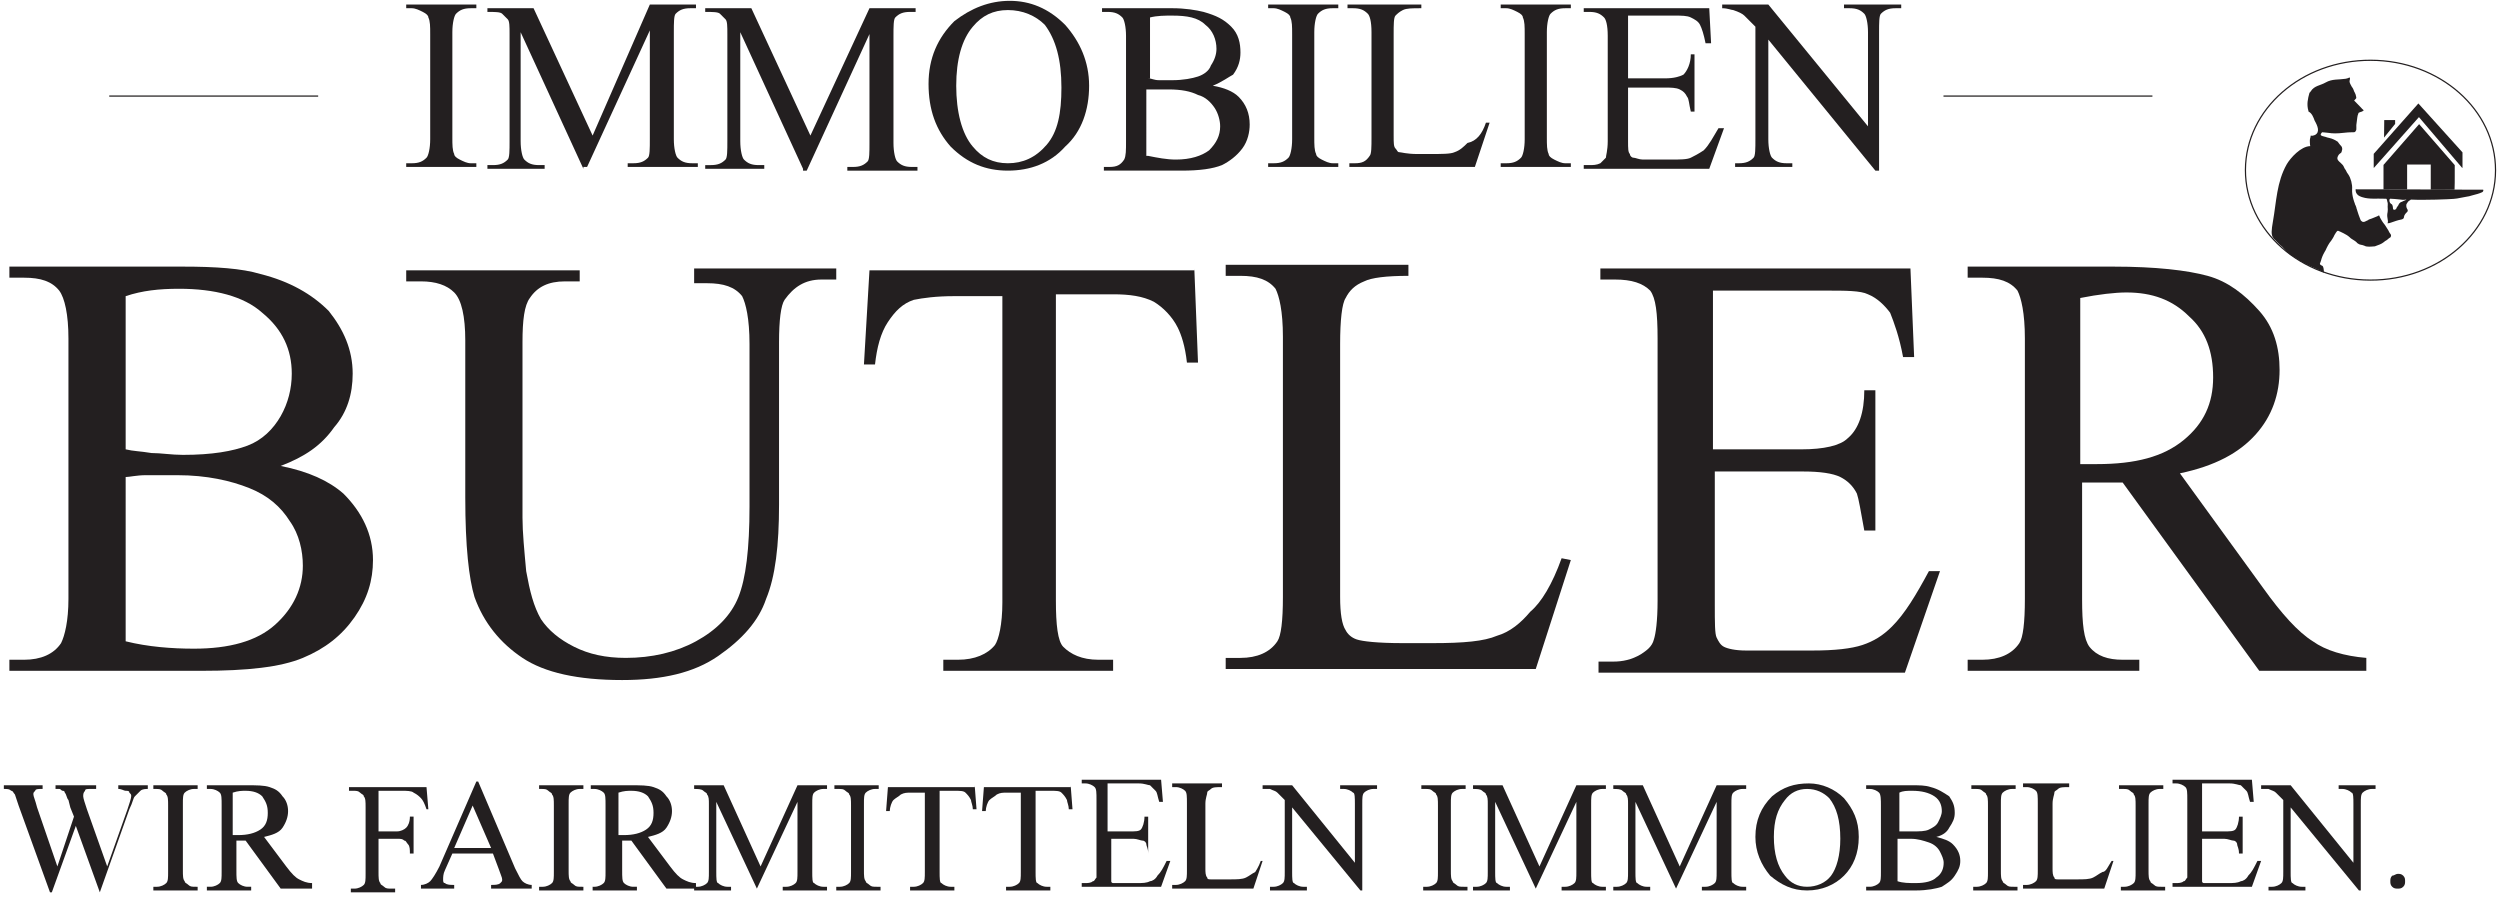
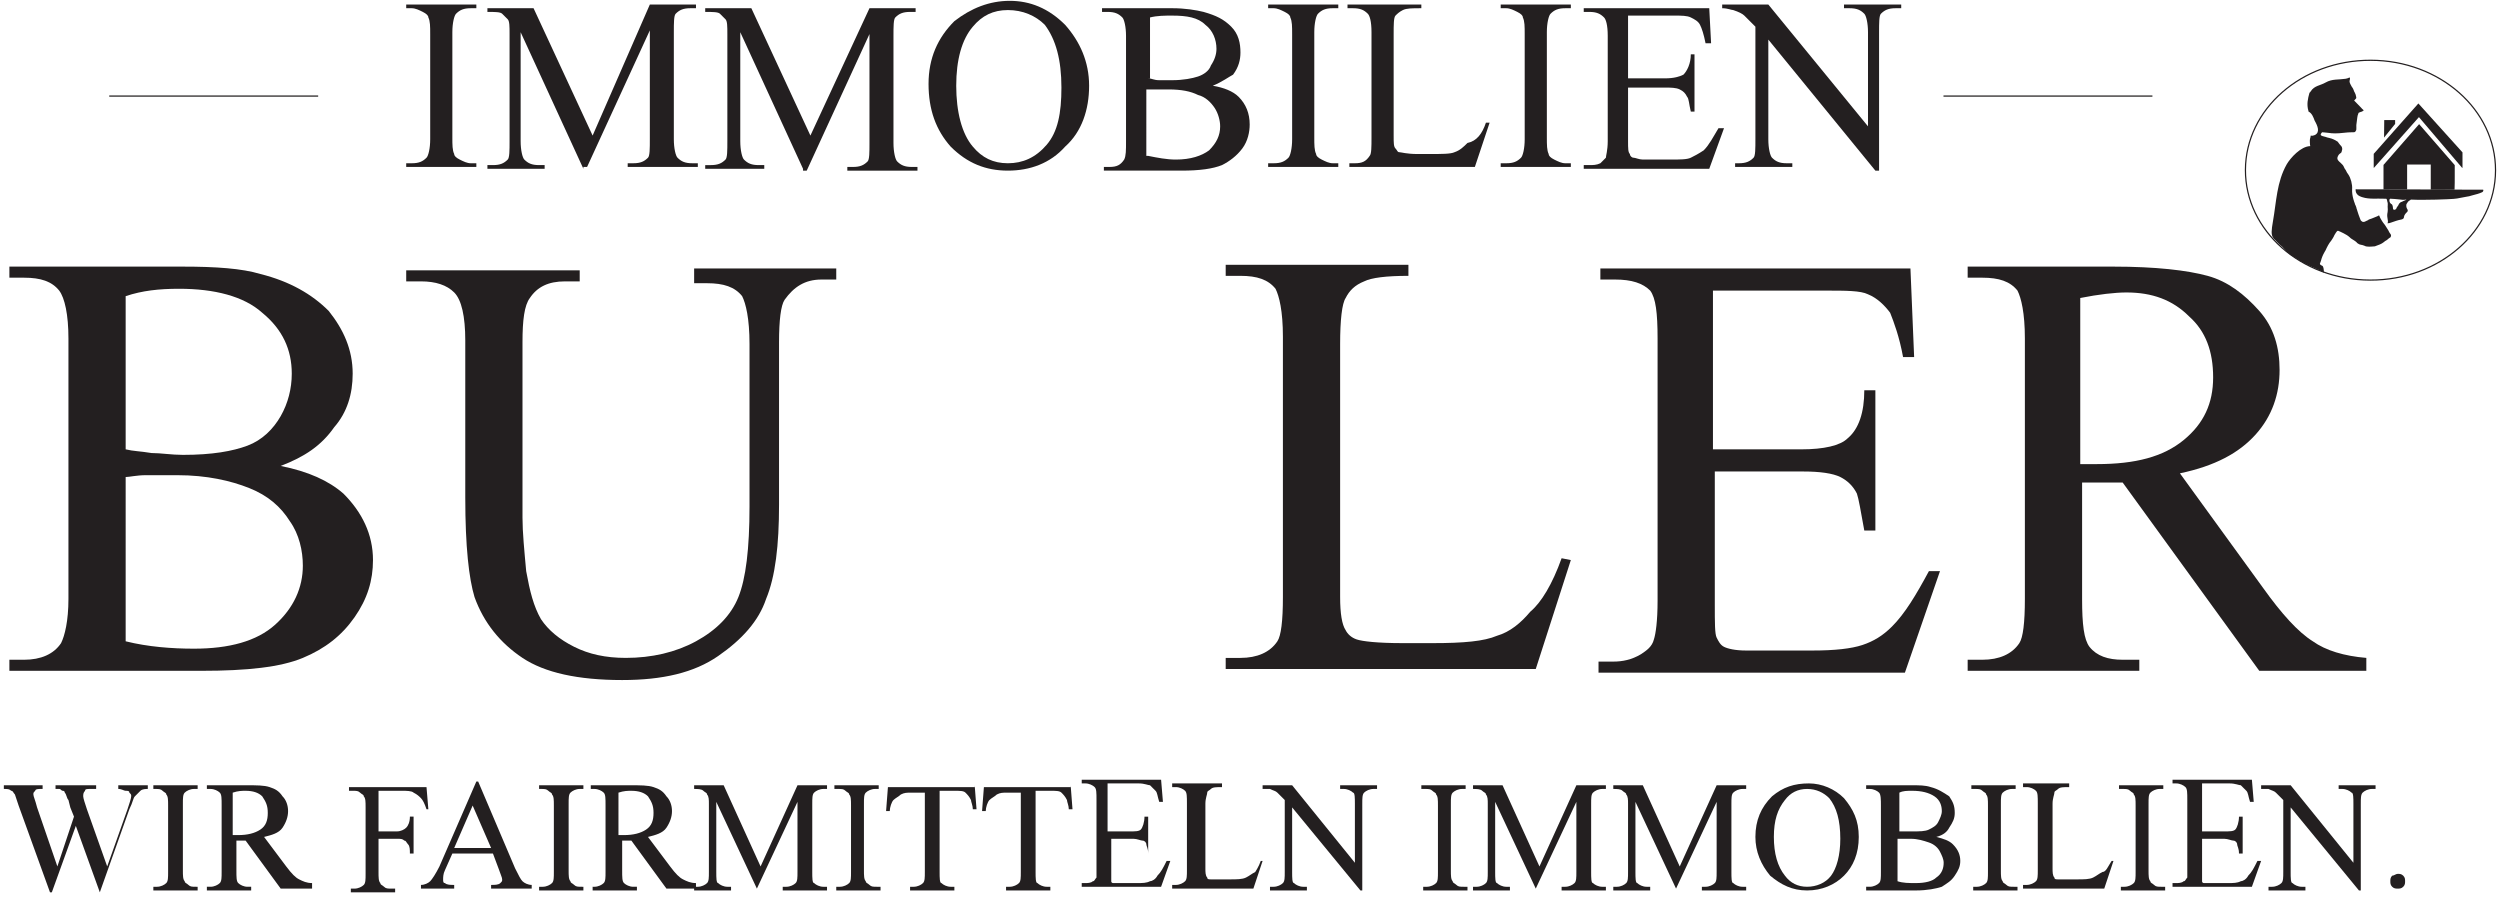
<svg xmlns="http://www.w3.org/2000/svg" version="1.1" id="Ebene_1" x="0px" y="0px" viewBox="0 0 180 65" style="enable-background:new 0 0 180 65;" xml:space="preserve" width="200" height="72">
  <style type="text/css">
	.st0{fill:none;stroke:#231F20;stroke-width:0.667;stroke-miterlimit:10;}
	.st1{fill-rule:evenodd;clip-rule:evenodd;fill:#231F20;}
	.st2{enable-background:new    ;}
	.st3{fill:#231F20;}
</style>
  <g id="g10" transform="matrix(1.333,0,0,-1.333,0,453.547)">
    <g id="g12" transform="scale(0.1)">
      <path id="path14" class="st0" d="M1282.4,3369.8c37.4-0.1,67.7-26.8,67.6-59.7c-0.1-32.9-30.5-59.5-67.9-59.4    c-37.4,0.1-67.7,26.8-67.6,59.7C1214.6,3343.3,1245,3369.9,1282.4,3369.8z" />
      <path id="path16" class="st1" d="M1257,3254.7c0,1.8-0.2,3-0.7,3.7c-0.1,0-0.2,0-0.3,0.1c-0.6,0.3-1.5,0.7-1,1.5    c0.1,0.2,0.3,0.7,0.4,1.1c0.4,1.6,1,3.1,1.8,4.5c0.2,0.3,0.4,0.8,0.7,1.2c0.8,1.8,1.8,3.8,3.1,5.3c0.3,0.5,0.6,0.9,0.9,1.4    c0.3,0.5,0.3,0.5,0.5,0.9c0.2,0.5,0.4,0.9,0.7,1.3c0.2,0.3,0.4,0.8,0.8,1.2c0.2,0.4,0.7,0.7,1.1,0.4c0.2-0.1,1.3-0.5,2.6-1.2    c1.4-0.7,2.4-1.3,3.5-2.3c0.3-0.3,0.6-0.6,1-0.8c0.9-0.6,1.9-1.1,2.7-1.9c0.1-0.1,0.2-0.2,0.2-0.3c0.1,0,0.2-0.1,0.3-0.2    c0.5-0.4,1.2-0.7,1.9-0.8c0.4,0,0.8-0.1,1.1-0.3c0,0,0.1,0,0.1,0c0.2,0,0.2,0,0.8-0.3c0.4-0.2,0.8-0.3,1.1-0.3    c1.4-0.2,3,0,4.4,0.1c0,0,0.1,0,0.2,0.1c1.6,0.6,3.3,1.1,4.6,2.2c0.7,0.6,0.7,0.6,1.3,0.9c0.6,0.4,0.6,0.4,1,0.8    c0.3,0.3,0.9,0.6,1.4,1c0.2,0.5,0.3,1.1,0,1.5c-0.5,0.7-1,1.4-1.3,2.2c-0.3,0.5-0.3,0.5-0.7,1.1c-0.3,0.4-0.4,0.6-0.5,0.8    c-0.4,0.8-1,1.4-1.5,2.1c-0.2,0.3-0.6,0.8-0.8,1.2c-0.6,0.9-1.1,1.9-1.5,2.9l0,0c-0.4-0.3-1.1-0.6-2.4-1.1c-1-0.4-2.1-0.9-3.2-1.2    c-0.1-0.2-0.4-0.4-1-0.6c0,0,0,0,0,0c-0.8-0.4-1.5-0.9-2.4-0.6c-0.3,0.1-1.1,0.8-1.1,1.2c0,0-0.1,0.3-0.2,0.5    c-0.5,1.4-1.1,2.8-1.5,4.3c-0.1,0.4-0.2,0.7-0.2,0.7c-0.1,0.1-0.1,0.1-0.3,1c-0.2,0.5-0.3,1-0.4,1.1c-0.2,0.3-0.4,0.8-0.5,1.3    c-0.2,0.3-0.3,0.9-0.7,2.1c-0.5,1.8-0.8,3.6-0.7,5.5c0.2,2.5-0.7,6-2.1,8c-0.4,0.5-1,1.4-1.3,2.2c-0.2,0.3-0.4,0.6-0.6,0.9    c-0.1,0.2-0.3,0.4-0.3,0.6c-0.1,0.1-0.1,0.3-0.2,0.4c-0.3,0.7-0.7,1.2-1.6,2c-1.1,1-2.4,1.9-1.7,3.5c0.5,1.1,0.7,1.3,1.7,2    c0.2,0.1,0.3,0.3,0.4,0.6c0,0.1,0.1,0.3,0.1,0.4c0,0,0,0,0,0c0,0.1,0.1,0.3,0.1,0.4c0.3,0.6,0.1,1.7-0.3,2.2    c-0.3,0.3-0.6,0.6-0.8,0.9c-0.2,0.2-0.3,0.3-0.4,0.5c-0.1,0.1-0.2,0.2-0.3,0.4c-0.1,0.2-0.3,0.4-0.5,0.7c-0.1,0-0.1,0.1-0.2,0.1    c-1.3,0.9-2.9,1.6-4.3,1.9c-1.3,0.3-1.3,0.3-2.1,0.6c-0.5,0.2-3.3,0.5-2.5,1.6c0,0,0,0,0.1,0.1c0,0.2,0.1,0.4,0.3,0.5    c0.1,0.2,0.2,0.4,0.4,0.3c0.2,0,0.2,0,1.2-0.1c1-0.1,1-0.1,1.9-0.2c1.3-0.2,2.5-0.3,3.8-0.3c1.7,0,2.6,0.1,4.6,0.3    c1.9,0.2,3,0.3,4.3,0.3c1.8,0,1.8,0,2.2,0.6c0.4,0.6,0.4,0.6,0.4,1.6c-0.1,1.1,0,2.3,0.2,3.4c0.3,1.6,0.2,3.1,0.9,4.6    c0,0.1,0,0.3,0.2,0.4c0.1,0.1,0.6,0.2,1,0.4c0.5,0.1,1,0.3,1.2,0.5c0.2,0.2,0.3,0.3,0.5,0.3c0,0,0,0,0,0.1    c-0.1,0.1-0.3,0.3-0.4,0.4c-0.4,0.3-0.7,0.6-0.9,0.9c-1.3,1.3-2.6,2.7-3.9,4l1.1,1.2c0,0.1,0,0.2,0.1,0.3    c-0.1,0.2-0.1,0.3-0.1,0.5c-0.1,0.8-0.4,1.7-0.8,2.4c-0.3,0.5-0.3,0.5-0.5,1.1c-0.1,0.4-0.4,0.9-0.6,1.3c-0.2,0.2-0.4,0.5-0.5,0.7    c-0.4,0.8-1.2,2-1.2,2.9c0,0.7,0.6,1.7,0,2.1c-0.8-0.4-1.5-0.6-2.1-0.7c-3.8-0.6-7.3,0-10.8-2c-2.9-1.7-6.2-1.7-8.1-4.8    c-0.2-0.3-0.4-0.6-0.7-0.8c-0.9-3.2-1.6-6.3-0.6-9.7l0.1-0.5c1.8-0.8,2.7-3.2,3.3-4.9c0,0,0,0,0,0c1.6-2.8,3.1-6.3,0.1-7.8    c-0.7-0.3-1.5-0.5-2.1-0.3c-0.2,0-0.2-0.1-0.2-0.5c0-0.3-0.1-0.6-0.2-0.8c-0.1-0.2-0.1-0.7-0.2-1.1c0-0.3,0-0.8,0-1.1    c0.1-1,0.1-1,0.1-1.6c0.1-0.2,0.1-0.4,0.1-0.6c-5.1-0.1-10.7-6.4-12.7-9.8c-5.5-9.7-5.6-20.3-7.5-31c-0.4-2-0.7-4.6-0.7-5.7    c0-1.4,0.3-2.7,1.1-3.5c0.1-0.1,0.1-0.2,0.2-0.3c0.5-0.4,1-0.9,1.5-1.5c0.9-1,1.7-1.8,2.8-2.6c1.7-1.8,3.5-4,5.7-5.2    c0.6-0.4,1.9-1.1,2.8-1.7C1246.6,3259,1252.6,3257.4,1257,3254.7C1257,3254.6,1257,3254.7,1257,3254.7L1257,3254.7z     M1295.4,3288.8c-0.1,0-0.2,0-0.2,0c-0.7,0.2-0.7,0.2-0.7,0.3c-0.1,0.9-0.1,1.8-0.6,2.6c-0.2,0.1-0.4,0.2-0.5,0.3    c0,0-0.1,0-0.1,0.1c-0.6,0.4-0.9,1.4-0.8,2.1c0,0.2,0.2,0.4,0.4,0.6c1.7-0.1,3.3-0.2,5-0.4c1.1-0.2,2.3-0.3,3.5-0.1    c0.1,0,0.2,0,0.3-0.1c-0.6-0.3-1.2-0.5-1.7-0.7c-0.4-0.2-0.9-0.5-1.4-0.6c-0.1-0.1-0.1-0.1-0.2-0.2c-0.2-0.1-0.3-0.3-0.5-0.4    c-0.2-0.3-0.3-0.6-0.5-0.8c0,0,0-0.1,0-0.1c0-0.1-0.2-0.4-0.4-0.6c-0.2-0.3-0.4-0.7-0.6-0.9c-0.1-0.5-0.4-0.9-0.8-1    C1295.6,3288.9,1295.5,3288.8,1295.4,3288.8z M1291.8,3281.5c0.5,0,0.9,0.1,1.7,0.4c1.8,0.6,3.6,1.3,5.4,1.6    c0.8,0.2,1.5,0.5,1.5,1.4c0,0.8,0.9,2,1.5,2.5c0.7,0.5,0.7,1.3,0.2,1.9c-0.4,0.6-0.7,2.1-0.2,2.8c0.3,0.5,0.8,1.3,1.3,1.6    c0.2,0.1,0.7,0.3,0.9,0.6c0.2,0,0.5,0,0.6,0c1.2,0,1.2,0,3.3-0.1c1.1,0,5.5,0,9.7,0.1c4.2,0.1,8.5,0.3,9.6,0.4    c1.5,0.1,2.4,0.3,3.9,0.6c1.1,0.2,2.5,0.5,3.2,0.6c0.8,0.1,1.8,0.3,2.6,0.6c0.8,0.2,1.8,0.5,2.2,0.6c0.5,0.1,1.5,0.4,2.3,0.7    c1.1,0.4,1.5,0.6,1.7,0.9c0.2,0.3,0.3,0.7,0.1,1c-7.3,0-14.6,0-21.9,0.1l-47.2,0.1c0-0.1,0-0.2,0-0.3c0,0,0-0.1,0-0.1    c0-0.6,0.2-1.7,0.8-2.2c0.5-0.9,2.2-1.5,2.9-1.7c3.7-1.2,7.9-0.6,11.7-0.8c0.6,0,0.9,0,1.2,0c0.1-0.1,0.2-0.2,0.3-0.4l0,0    c0-0.1,0.1-0.2,0.1-0.3c0.1-0.3,0.1-0.7,0.2-1c0.3-0.6,0.2-1.5,0.2-1.9c0-0.4-0.1-1,0-1.5c0-0.4,0.1-1,0-1.4c0-0.5-0.1-1-0.2-1.5    c-0.2-1.1,0-2.3,0.2-3.4c0.2-0.8,0.1-1.5-0.1-2C1291.6,3281.5,1291.7,3281.5,1291.8,3281.5    C1291.8,3281.5,1291.8,3281.5,1291.8,3281.5" />
      <path id="path18" class="st1" d="M1327.9,3306.9C1327.9,3306.9,1327.9,3306.9,1327.9,3306.9l0,6.1l-19.3,22.2l-19.3-22.1l0-6.1    c0,0,0,0,0,0l0-3.9l0-3.3h0.2c-0.1,0-0.1,0-0.2,0v0c4.3,0,8.5,0,12.8,0c0,2.4,0,4.9,0,7.3c0,0,0,0,0,0l0,6.2l12.8,0l0-6.2    c0,0,0,0,0,0l0-4l0-3.4c4.3,0,8.6,0,12.9,0C1327.9,3302.1,1327.9,3304.5,1327.9,3306.9L1327.9,3306.9z M1295.6,3335.3l0,2.1    l-5.9,0l-0.1-9.5L1295.6,3335.3z M1332.1,3311.8c0,2.7,0,5.4,0,8.1l-23.9,26.5l-24.2-27.3l0-3.6l0-3.9l0.1-0.1l24.4,27.5    l23.5-27.6" />
      <g id="g20" transform="scale(10)">
        <g class="st2">
          <path class="st3" d="M15,315c1.5-0.3,2.6-0.8,3.4-1.5c1-1,1.6-2.2,1.6-3.6c0-1.1-0.3-2.1-1-3.1c-0.7-1-1.6-1.7-2.8-2.2      c-1.2-0.5-3-0.7-5.5-0.7H0.3v0.6h0.8c0.9,0,1.6,0.3,2,0.9c0.2,0.4,0.4,1.2,0.4,2.4v14.1c0,1.3-0.2,2.2-0.5,2.6      c-0.4,0.5-1,0.7-1.9,0.7H0.3v0.6h9.4c1.8,0,3.2-0.1,4.2-0.4c1.6-0.4,2.8-1.1,3.7-2c0.8-1,1.3-2.1,1.3-3.4c0-1.1-0.3-2.1-1-2.9      C17.2,316.1,16.3,315.5,15,315z M6.6,315.9c0.4-0.1,0.8-0.1,1.4-0.2c0.5,0,1.1-0.1,1.7-0.1c1.6,0,2.7,0.2,3.5,0.5      c0.8,0.3,1.4,0.9,1.8,1.6c0.4,0.7,0.6,1.5,0.6,2.3c0,1.3-0.5,2.4-1.6,3.3c-1,0.9-2.6,1.3-4.5,1.3c-1.1,0-2-0.1-2.9-0.4V315.9z       M6.6,305.5c1.2-0.3,2.5-0.4,3.7-0.4c1.9,0,3.4,0.4,4.4,1.3c1,0.9,1.5,2,1.5,3.2c0,0.8-0.2,1.7-0.7,2.4      c-0.5,0.8-1.2,1.4-2.2,1.8c-1,0.4-2.3,0.7-3.9,0.7c-0.7,0-1.2,0-1.7,0c-0.5,0-0.9-0.1-1.1-0.1V305.5z" />
        </g>
        <g class="st2">
          <path class="st3" d="M37.4,325.1v0.6h7.7v-0.6h-0.8c-0.9,0-1.5-0.4-2-1.1c-0.2-0.3-0.3-1.1-0.3-2.3v-8.8c0-2.2-0.2-3.9-0.7-5.1      c-0.4-1.2-1.3-2.2-2.6-3.1c-1.3-0.9-3-1.3-5.2-1.3c-2.4,0-4.2,0.4-5.4,1.2c-1.2,0.8-2.1,1.9-2.6,3.3c-0.3,1-0.5,2.7-0.5,5.4v8.5      c0,1.3-0.2,2.2-0.6,2.6c-0.4,0.4-1,0.6-1.8,0.6h-0.8v0.6h9.4v-0.6h-0.8c-0.9,0-1.5-0.3-1.9-0.9c-0.3-0.4-0.4-1.2-0.4-2.4v-9.5      c0-0.8,0.1-1.8,0.2-2.9c0.2-1.1,0.4-1.9,0.8-2.6c0.4-0.6,1-1.1,1.8-1.5c0.8-0.4,1.7-0.6,2.8-0.6c1.4,0,2.7,0.3,3.8,0.9      c1.1,0.6,1.9,1.4,2.3,2.4c0.4,1,0.6,2.6,0.6,4.9v8.8c0,1.4-0.2,2.2-0.4,2.6c-0.4,0.5-1,0.7-1.9,0.7H37.4z" />
        </g>
        <g class="st2">
-           <path class="st3" d="M64.5,325.7l0.2-5.1h-0.6c-0.1,0.9-0.3,1.5-0.5,1.9c-0.3,0.6-0.8,1.1-1.3,1.4c-0.6,0.3-1.3,0.4-2.2,0.4      h-3.1v-16.6c0-1.3,0.1-2.2,0.4-2.5c0.4-0.4,1-0.7,1.9-0.7h0.8v-0.6h-9.2v0.6h0.8c0.9,0,1.6,0.3,2,0.8c0.2,0.3,0.4,1.1,0.4,2.3      v16.6h-2.6c-1,0-1.7-0.1-2.2-0.2c-0.6-0.2-1-0.6-1.4-1.2c-0.4-0.6-0.6-1.4-0.7-2.3h-0.6l0.3,5.1H64.5z" />
-         </g>
+           </g>
        <g class="st2">
          <path class="st3" d="M84.4,310l0.5-0.1l-1.9-5.9H66.2v0.6h0.8c0.9,0,1.6,0.3,2,0.9c0.2,0.3,0.3,1.1,0.3,2.4v14.1      c0,1.4-0.2,2.2-0.4,2.6c-0.4,0.5-1,0.7-1.9,0.7h-0.8v0.6h9.9v-0.6c-1.2,0-2-0.1-2.4-0.3c-0.5-0.2-0.8-0.5-1-0.9      c-0.2-0.3-0.3-1.2-0.3-2.5v-13.7c0-0.9,0.1-1.5,0.3-1.8c0.1-0.2,0.3-0.4,0.6-0.5c0.3-0.1,1.1-0.2,2.5-0.2h1.6      c1.7,0,2.8,0.1,3.5,0.4c0.7,0.2,1.3,0.7,1.8,1.3C83.3,307.6,83.9,308.6,84.4,310z" />
        </g>
        <g class="st2">
          <path class="st3" d="M92.6,324.5v-8.6h4.8c1.2,0,2.1,0.2,2.5,0.6c0.6,0.5,0.9,1.4,0.9,2.6h0.6v-7.6h-0.6c-0.2,1.1-0.3,1.7-0.4,2      c-0.2,0.4-0.5,0.7-0.9,0.9c-0.4,0.2-1.1,0.3-2,0.3h-4.8v-7.2c0-1,0-1.6,0.1-1.8c0.1-0.2,0.2-0.4,0.4-0.5      c0.2-0.1,0.6-0.2,1.2-0.2H98c1.2,0,2.1,0.1,2.7,0.3c0.6,0.2,1.1,0.5,1.6,1c0.7,0.7,1.3,1.7,2,3h0.6l-1.9-5.5H86.4v0.6h0.8      c0.5,0,1,0.1,1.5,0.4c0.3,0.2,0.6,0.4,0.7,0.8c0.1,0.3,0.2,1,0.2,2.1v14.2c0,1.4-0.1,2.2-0.4,2.6c-0.4,0.4-1,0.6-1.9,0.6h-0.8      v0.6h16.8l0.2-4.8h-0.6c-0.2,1.1-0.5,1.9-0.7,2.4c-0.3,0.4-0.7,0.8-1.2,1c-0.4,0.2-1.2,0.2-2.3,0.2H92.6z" />
        </g>
        <g class="st2">
          <path class="st3" d="M128,303.9h-5.8l-7.4,10.2c-0.5,0-1,0-1.3,0c-0.1,0-0.3,0-0.4,0c-0.2,0-0.3,0-0.5,0v-6.3      c0-1.4,0.1-2.2,0.4-2.6c0.4-0.5,1-0.7,1.8-0.7h0.9v-0.6h-9.3v0.6h0.8c0.9,0,1.6,0.3,2,0.9c0.2,0.3,0.3,1.1,0.3,2.4v14.1      c0,1.4-0.2,2.2-0.4,2.6c-0.4,0.5-1,0.7-1.9,0.7h-0.8v0.6h7.9c2.3,0,4-0.2,5.1-0.5c1.1-0.3,2-1,2.8-1.9c0.8-0.9,1.1-2,1.1-3.2      c0-1.3-0.4-2.5-1.3-3.5c-0.9-1-2.2-1.7-4.1-2.1l4.5-6.2c1-1.4,1.9-2.4,2.7-2.9c0.7-0.5,1.7-0.8,2.9-0.9V303.9z M112.5,315.1      c0.2,0,0.4,0,0.5,0c0.1,0,0.3,0,0.4,0c2.1,0,3.6,0.4,4.7,1.3c1.1,0.9,1.6,2,1.6,3.4c0,1.4-0.4,2.5-1.3,3.3      c-0.9,0.9-2,1.3-3.4,1.3c-0.6,0-1.5-0.1-2.5-0.3V315.1z" />
        </g>
        <g class="st2">
          <path class="st3" d="M25.6,331.4v-0.2h-3.8v0.2h0.3c0.4,0,0.6,0.1,0.8,0.3c0.1,0.1,0.2,0.5,0.2,1v5.7c0,0.4,0,0.7-0.1,0.9      c0,0.1-0.1,0.2-0.3,0.3c-0.2,0.1-0.4,0.2-0.6,0.2h-0.3v0.2h3.8v-0.2h-0.3c-0.4,0-0.6-0.1-0.8-0.3c-0.1-0.1-0.2-0.5-0.2-1v-5.7      c0-0.4,0-0.7,0.1-0.9c0-0.1,0.1-0.2,0.3-0.3c0.2-0.1,0.4-0.2,0.6-0.2H25.6z" />
        </g>
        <g class="st2">
          <path class="st3" d="M31.4,331.1l-3.4,7.4v-5.9c0-0.5,0.1-0.9,0.2-1c0.2-0.2,0.4-0.3,0.8-0.3h0.3v-0.2h-3.1v0.2h0.3      c0.4,0,0.6,0.1,0.8,0.3c0.1,0.1,0.1,0.5,0.1,1v5.8c0,0.4,0,0.7-0.1,0.8c-0.1,0.1-0.2,0.2-0.3,0.3s-0.4,0.1-0.8,0.1v0.2h2.5      l3.2-6.9L35,340h2.5v-0.2h-0.3c-0.4,0-0.6-0.1-0.8-0.3c-0.1-0.1-0.1-0.5-0.1-1v-5.8c0-0.5,0.1-0.9,0.2-1      c0.2-0.2,0.4-0.3,0.8-0.3h0.3v-0.2h-3.8v0.2h0.3c0.4,0,0.6,0.1,0.8,0.3c0.1,0.1,0.1,0.5,0.1,1v5.9l-3.4-7.4H31.4z" />
        </g>
        <g class="st2">
          <path class="st3" d="M43.3,331.1l-3.4,7.4v-5.9c0-0.5,0.1-0.9,0.2-1c0.2-0.2,0.4-0.3,0.8-0.3h0.3v-0.2H38v0.2h0.3      c0.4,0,0.6,0.1,0.8,0.3c0.1,0.1,0.1,0.5,0.1,1v5.8c0,0.4,0,0.7-0.1,0.8c-0.1,0.1-0.2,0.2-0.3,0.3s-0.4,0.1-0.8,0.1v0.2h2.5      l3.2-6.9l3.2,6.9h2.5v-0.2h-0.3c-0.4,0-0.6-0.1-0.8-0.3c-0.1-0.1-0.1-0.5-0.1-1v-5.8c0-0.5,0.1-0.9,0.2-1      c0.2-0.2,0.4-0.3,0.8-0.3h0.3v-0.2h-3.8v0.2h0.3c0.4,0,0.6,0.1,0.8,0.3c0.1,0.1,0.1,0.5,0.1,1v5.9l-3.4-7.4H43.3z" />
        </g>
        <g class="st2">
          <path class="st3" d="M54.5,340.2c1.1,0,2.1-0.4,3-1.3c0.8-0.9,1.3-2,1.3-3.3c0-1.3-0.4-2.5-1.3-3.3c-0.8-0.9-1.9-1.3-3.1-1.3      c-1.2,0-2.2,0.4-3.1,1.3c-0.8,0.9-1.2,2-1.2,3.4c0,1.4,0.5,2.5,1.4,3.4C52.4,339.8,53.4,340.2,54.5,340.2z M54.4,339.7      c-0.8,0-1.4-0.3-1.9-0.9c-0.6-0.7-0.9-1.8-0.9-3.2c0-1.4,0.3-2.6,0.9-3.3c0.5-0.6,1.1-0.9,1.9-0.9c0.8,0,1.5,0.3,2.1,1      s0.8,1.7,0.8,3.1c0,1.5-0.3,2.6-0.9,3.4C55.9,339.4,55.2,339.7,54.4,339.7z" />
        </g>
        <g class="st2">
          <path class="st3" d="M65.5,335.6c0.6-0.1,1.1-0.3,1.4-0.6c0.4-0.4,0.6-0.9,0.6-1.5c0-0.4-0.1-0.9-0.4-1.3      c-0.3-0.4-0.7-0.7-1.1-0.9c-0.5-0.2-1.2-0.3-2.2-0.3h-4.2v0.2h0.3c0.4,0,0.6,0.1,0.8,0.4c0.1,0.2,0.1,0.5,0.1,1v5.7      c0,0.5-0.1,0.9-0.2,1c-0.2,0.2-0.4,0.3-0.8,0.3h-0.3v0.2h3.8c0.7,0,1.3-0.1,1.7-0.2c0.7-0.2,1.1-0.4,1.5-0.8s0.5-0.9,0.5-1.4      c0-0.4-0.1-0.8-0.4-1.2C66.4,336.1,66,335.8,65.5,335.6z M62,336c0.2,0,0.3-0.1,0.6-0.1c0.2,0,0.4,0,0.7,0      c0.6,0,1.1,0.1,1.4,0.2c0.3,0.1,0.6,0.3,0.7,0.6c0.2,0.3,0.3,0.6,0.3,0.9c0,0.5-0.2,1-0.6,1.3c-0.4,0.4-1,0.5-1.8,0.5      c-0.4,0-0.8,0-1.2-0.1V336z M62,331.8c0.5-0.1,1-0.2,1.5-0.2c0.8,0,1.4,0.2,1.8,0.5c0.4,0.4,0.6,0.8,0.6,1.3      c0,0.3-0.1,0.7-0.3,1c-0.2,0.3-0.5,0.6-0.9,0.7c-0.4,0.2-0.9,0.3-1.6,0.3c-0.3,0-0.5,0-0.7,0c-0.2,0-0.3,0-0.5,0V331.8z" />
        </g>
        <g class="st2">
          <path class="st3" d="M72.3,331.4v-0.2h-3.8v0.2h0.3c0.4,0,0.6,0.1,0.8,0.3c0.1,0.1,0.2,0.5,0.2,1v5.7c0,0.4,0,0.7-0.1,0.9      c0,0.1-0.1,0.2-0.3,0.3c-0.2,0.1-0.4,0.2-0.6,0.2h-0.3v0.2h3.8v-0.2H72c-0.4,0-0.6-0.1-0.8-0.3c-0.1-0.1-0.2-0.5-0.2-1v-5.7      c0-0.4,0-0.7,0.1-0.9c0-0.1,0.1-0.2,0.3-0.3c0.2-0.1,0.4-0.2,0.6-0.2H72.3z" />
        </g>
        <g class="st2">
          <path class="st3" d="M80.3,333.6l0.2,0l-0.8-2.4h-6.8v0.2h0.3c0.4,0,0.6,0.1,0.8,0.4c0.1,0.1,0.1,0.5,0.1,1v5.7      c0,0.6-0.1,0.9-0.2,1c-0.2,0.2-0.4,0.3-0.8,0.3h-0.3v0.2h4v-0.2c-0.5,0-0.8,0-1-0.1c-0.2-0.1-0.3-0.2-0.4-0.3      c-0.1-0.1-0.1-0.5-0.1-1v-5.5c0-0.4,0-0.6,0.1-0.7c0.1-0.1,0.1-0.2,0.2-0.2c0.1,0,0.4-0.1,1-0.1h0.6c0.7,0,1.2,0,1.4,0.1      c0.3,0.1,0.5,0.3,0.7,0.5C79.8,332.6,80.1,333,80.3,333.6z" />
        </g>
        <g class="st2">
          <path class="st3" d="M84.9,331.4v-0.2h-3.8v0.2h0.3c0.4,0,0.6,0.1,0.8,0.3c0.1,0.1,0.2,0.5,0.2,1v5.7c0,0.4,0,0.7-0.1,0.9      c0,0.1-0.1,0.2-0.3,0.3c-0.2,0.1-0.4,0.2-0.6,0.2h-0.3v0.2h3.8v-0.2h-0.3c-0.4,0-0.6-0.1-0.8-0.3c-0.1-0.1-0.2-0.5-0.2-1v-5.7      c0-0.4,0-0.7,0.1-0.9c0-0.1,0.1-0.2,0.3-0.3c0.2-0.1,0.4-0.2,0.6-0.2H84.9z" />
        </g>
        <g class="st2">
          <path class="st3" d="M88,339.5V336H90c0.5,0,0.8,0.1,1,0.2c0.2,0.2,0.4,0.6,0.4,1.1h0.2v-3.1h-0.2c-0.1,0.4-0.1,0.7-0.2,0.8      c-0.1,0.2-0.2,0.3-0.4,0.4c-0.2,0.1-0.5,0.1-0.8,0.1H88v-2.9c0-0.4,0-0.6,0.1-0.7c0-0.1,0.1-0.2,0.2-0.2c0.1,0,0.3-0.1,0.5-0.1      h1.5c0.5,0,0.9,0,1.1,0.1c0.2,0.1,0.4,0.2,0.7,0.4c0.3,0.3,0.5,0.7,0.8,1.2h0.3l-0.8-2.2h-6.8v0.2h0.3c0.2,0,0.4,0,0.6,0.1      c0.1,0.1,0.2,0.2,0.3,0.3c0,0.1,0.1,0.4,0.1,0.9v5.7c0,0.6-0.1,0.9-0.2,1c-0.2,0.2-0.4,0.3-0.8,0.3h-0.3v0.2h6.8l0.1-1.9h-0.3      c-0.1,0.5-0.2,0.8-0.3,1c-0.1,0.2-0.3,0.3-0.5,0.4c-0.2,0.1-0.5,0.1-0.9,0.1H88z" />
        </g>
        <g class="st2">
          <path class="st3" d="M93.2,340h2.4l5.4-6.6v5.1c0,0.5-0.1,0.9-0.2,1c-0.2,0.2-0.4,0.3-0.8,0.3h-0.3v0.2h3.1v-0.2h-0.3      c-0.4,0-0.6-0.1-0.8-0.3c-0.1-0.1-0.1-0.5-0.1-1V331h-0.2l-5.8,7.1v-5.4c0-0.5,0.1-0.9,0.2-1c0.2-0.2,0.4-0.3,0.8-0.3h0.3v-0.2      h-3.1v0.2H94c0.4,0,0.6,0.1,0.8,0.3c0.1,0.1,0.1,0.5,0.1,1v6.1c-0.3,0.3-0.5,0.5-0.6,0.6c-0.1,0.1-0.3,0.2-0.6,0.3      c-0.1,0-0.3,0.1-0.6,0.1V340z" />
        </g>
        <g class="st2">
          <path class="st3" d="M7.8,297.7v-0.2c-0.1,0-0.3,0-0.4-0.1c-0.1-0.1-0.2-0.2-0.3-0.3c-0.1-0.1-0.1-0.3-0.3-0.7l-1.6-4.5H5.2      l-1.3,3.6l-1.3-3.6H2.5l-1.7,4.7c-0.1,0.3-0.2,0.6-0.2,0.6c-0.1,0.1-0.1,0.2-0.2,0.2c-0.1,0.1-0.2,0.1-0.4,0.1v0.2h2.1v-0.2H2      c-0.1,0-0.3,0-0.3-0.1c-0.1-0.1-0.1-0.1-0.1-0.2c0-0.1,0.1-0.3,0.2-0.7l1.1-3.2l0.9,2.7l-0.2,0.5l-0.1,0.4      c-0.1,0.1-0.1,0.3-0.2,0.4c0,0.1-0.1,0.1-0.1,0.1c-0.1,0-0.1,0.1-0.2,0.1c-0.1,0-0.1,0-0.2,0v0.2h2.2v-0.2H4.7      c-0.2,0-0.3,0-0.3-0.1c-0.1-0.1-0.1-0.2-0.1-0.3c0-0.1,0.1-0.4,0.2-0.7l1.1-3.1l1.1,3.1c0.1,0.3,0.2,0.6,0.2,0.7      c0,0.1,0,0.1-0.1,0.2c0,0.1-0.1,0.1-0.2,0.1c-0.1,0-0.2,0.1-0.4,0.1v0.2H7.8z" />
        </g>
        <g class="st2">
          <path class="st3" d="M10.5,292.2v-0.2H8.1v0.2h0.2c0.2,0,0.4,0.1,0.5,0.2c0.1,0.1,0.1,0.3,0.1,0.6v3.6c0,0.3,0,0.5-0.1,0.6      c0,0.1-0.1,0.1-0.2,0.2c-0.1,0.1-0.2,0.1-0.4,0.1H8.1v0.2h2.4v-0.2h-0.2c-0.2,0-0.4-0.1-0.5-0.2c-0.1-0.1-0.1-0.3-0.1-0.6v-3.6      c0-0.3,0-0.5,0.1-0.6c0-0.1,0.1-0.1,0.2-0.2c0.1-0.1,0.2-0.1,0.4-0.1H10.5z" />
        </g>
        <g class="st2">
          <path class="st3" d="M16.5,292.1H15l-1.9,2.6c-0.1,0-0.3,0-0.3,0c0,0-0.1,0-0.1,0c0,0-0.1,0-0.1,0v-1.6c0-0.4,0-0.6,0.1-0.7      c0.1-0.1,0.3-0.2,0.5-0.2h0.2v-0.2h-2.4v0.2h0.2c0.2,0,0.4,0.1,0.5,0.2c0.1,0.1,0.1,0.3,0.1,0.6v3.6c0,0.4,0,0.6-0.1,0.7      c-0.1,0.1-0.3,0.2-0.5,0.2h-0.2v0.2h2.1c0.6,0,1,0,1.3-0.1c0.3-0.1,0.5-0.2,0.7-0.5c0.2-0.2,0.3-0.5,0.3-0.8      c0-0.3-0.1-0.6-0.3-0.9c-0.2-0.3-0.6-0.4-1-0.5l1.2-1.6c0.3-0.4,0.5-0.6,0.7-0.7c0.2-0.1,0.4-0.2,0.7-0.2V292.1z M12.5,295      c0.1,0,0.1,0,0.1,0c0,0,0.1,0,0.1,0c0.5,0,0.9,0.1,1.2,0.3c0.3,0.2,0.4,0.5,0.4,0.9c0,0.4-0.1,0.6-0.3,0.9      c-0.2,0.2-0.5,0.3-0.9,0.3c-0.2,0-0.4,0-0.7-0.1V295z" />
        </g>
        <g class="st2">
          <path class="st3" d="M20.3,297.4v-2.2h1c0.2,0,0.4,0.1,0.5,0.2c0.1,0.1,0.2,0.3,0.2,0.6h0.2V294H22c0,0.2,0,0.4-0.1,0.5      c-0.1,0.1-0.1,0.2-0.2,0.2c-0.1,0.1-0.2,0.1-0.4,0.1h-1v-1.8c0-0.3,0-0.5,0.1-0.6c0-0.1,0.1-0.1,0.2-0.2      c0.1-0.1,0.2-0.1,0.4-0.1h0.2v-0.2h-2.4v0.2h0.2c0.2,0,0.4,0.1,0.5,0.2c0.1,0.1,0.1,0.3,0.1,0.6v3.6c0,0.3,0,0.5-0.1,0.6      c0,0.1-0.1,0.1-0.2,0.2c-0.1,0.1-0.2,0.1-0.4,0.1h-0.2v0.2h4.2l0.1-1.2h-0.1c-0.1,0.3-0.2,0.5-0.3,0.6c-0.1,0.1-0.2,0.2-0.4,0.3      c-0.1,0.1-0.4,0.1-0.6,0.1H20.3z" />
        </g>
        <g class="st2">
          <path class="st3" d="M26.5,294h-2.2l-0.4-0.9c-0.1-0.2-0.1-0.4-0.1-0.5c0-0.1,0-0.2,0.1-0.2c0.1-0.1,0.3-0.1,0.5-0.1v-0.2h-1.8      v0.2c0.2,0,0.4,0.1,0.5,0.2c0.1,0.1,0.3,0.4,0.5,0.8l2,4.6h0.1l2-4.7c0.2-0.4,0.3-0.6,0.4-0.7c0.1-0.1,0.3-0.2,0.5-0.2v-0.2      h-2.2v0.2c0.2,0,0.4,0,0.5,0.1c0.1,0.1,0.1,0.1,0.1,0.2c0,0.1-0.1,0.3-0.2,0.6L26.5,294z M26.4,294.3l-1,2.3l-1-2.3H26.4z" />
        </g>
        <g class="st2">
          <path class="st3" d="M31.4,292.2v-0.2H29v0.2h0.2c0.2,0,0.4,0.1,0.5,0.2c0.1,0.1,0.1,0.3,0.1,0.6v3.6c0,0.3,0,0.5-0.1,0.6      c0,0.1-0.1,0.1-0.2,0.2c-0.1,0.1-0.2,0.1-0.4,0.1H29v0.2h2.4v-0.2h-0.2c-0.2,0-0.4-0.1-0.5-0.2c-0.1-0.1-0.1-0.3-0.1-0.6v-3.6      c0-0.3,0-0.5,0.1-0.6c0-0.1,0.1-0.1,0.2-0.2c0.1-0.1,0.2-0.1,0.4-0.1H31.4z" />
        </g>
        <g class="st2">
          <path class="st3" d="M37.4,292.1h-1.5l-1.9,2.6c-0.1,0-0.3,0-0.3,0c0,0-0.1,0-0.1,0c0,0-0.1,0-0.1,0v-1.6c0-0.4,0-0.6,0.1-0.7      c0.1-0.1,0.3-0.2,0.5-0.2h0.2v-0.2h-2.4v0.2H32c0.2,0,0.4,0.1,0.5,0.2c0.1,0.1,0.1,0.3,0.1,0.6v3.6c0,0.4,0,0.6-0.1,0.7      c-0.1,0.1-0.3,0.2-0.5,0.2h-0.2v0.2h2.1c0.6,0,1,0,1.3-0.1c0.3-0.1,0.5-0.2,0.7-0.5c0.2-0.2,0.3-0.5,0.3-0.8      c0-0.3-0.1-0.6-0.3-0.9c-0.2-0.3-0.6-0.4-1-0.5l1.2-1.6c0.3-0.4,0.5-0.6,0.7-0.7c0.2-0.1,0.4-0.2,0.7-0.2V292.1z M33.4,295      c0.1,0,0.1,0,0.1,0c0,0,0.1,0,0.1,0c0.5,0,0.9,0.1,1.2,0.3c0.3,0.2,0.4,0.5,0.4,0.9c0,0.4-0.1,0.6-0.3,0.9      c-0.2,0.2-0.5,0.3-0.9,0.3c-0.2,0-0.4,0-0.7-0.1V295z" />
        </g>
        <g class="st2">
          <path class="st3" d="M40.8,292.1l-2.2,4.7V293c0-0.3,0-0.6,0.1-0.6c0.1-0.1,0.3-0.2,0.5-0.2h0.2v-0.2h-2v0.2h0.2      c0.2,0,0.4,0.1,0.5,0.2c0.1,0.1,0.1,0.3,0.1,0.6v3.7c0,0.2,0,0.4-0.1,0.5c0,0.1-0.1,0.1-0.2,0.2c-0.1,0.1-0.3,0.1-0.5,0.1v0.2      H39l2-4.4l2,4.4h1.6v-0.2h-0.2c-0.2,0-0.4-0.1-0.5-0.2c-0.1-0.1-0.1-0.3-0.1-0.6V293c0-0.3,0-0.6,0.1-0.6      c0.1-0.1,0.3-0.2,0.5-0.2h0.2v-0.2h-2.4v0.2h0.2c0.2,0,0.4,0.1,0.5,0.2c0.1,0.1,0.1,0.3,0.1,0.6v3.8l-2.2-4.7H40.8z" />
        </g>
        <g class="st2">
          <path class="st3" d="M47.5,292.2v-0.2h-2.4v0.2h0.2c0.2,0,0.4,0.1,0.5,0.2c0.1,0.1,0.1,0.3,0.1,0.6v3.6c0,0.3,0,0.5-0.1,0.6      c0,0.1-0.1,0.1-0.2,0.2c-0.1,0.1-0.2,0.1-0.4,0.1h-0.2v0.2h2.4v-0.2h-0.2c-0.2,0-0.4-0.1-0.5-0.2c-0.1-0.1-0.1-0.3-0.1-0.6v-3.6      c0-0.3,0-0.5,0.1-0.6c0-0.1,0.1-0.1,0.2-0.2c0.1-0.1,0.2-0.1,0.4-0.1H47.5z" />
        </g>
        <g class="st2">
          <path class="st3" d="M52.6,297.7l0.1-1.3h-0.2c0,0.2-0.1,0.4-0.1,0.5c-0.1,0.2-0.2,0.3-0.3,0.4s-0.3,0.1-0.6,0.1h-0.8V293      c0-0.3,0-0.6,0.1-0.6c0.1-0.1,0.3-0.2,0.5-0.2h0.2v-0.2h-2.4v0.2h0.2c0.2,0,0.4,0.1,0.5,0.2c0.1,0.1,0.1,0.3,0.1,0.6v4.3h-0.7      c-0.3,0-0.4,0-0.6-0.1c-0.1-0.1-0.3-0.2-0.4-0.3c-0.1-0.1-0.2-0.4-0.2-0.6h-0.2l0.1,1.3H52.6z" />
        </g>
        <g class="st2">
          <path class="st3" d="M57.8,297.7l0.1-1.3h-0.2c0,0.2-0.1,0.4-0.1,0.5c-0.1,0.2-0.2,0.3-0.3,0.4s-0.3,0.1-0.6,0.1h-0.8V293      c0-0.3,0-0.6,0.1-0.6c0.1-0.1,0.3-0.2,0.5-0.2h0.2v-0.2h-2.4v0.2h0.2c0.2,0,0.4,0.1,0.5,0.2c0.1,0.1,0.1,0.3,0.1,0.6v4.3h-0.7      c-0.3,0-0.4,0-0.6-0.1c-0.1-0.1-0.3-0.2-0.4-0.3c-0.1-0.1-0.2-0.4-0.2-0.6h-0.2l0.1,1.3H57.8z" />
        </g>
        <g class="st2">
          <path class="st3" d="M59.8,297.4v-2.2h1.2c0.3,0,0.5,0,0.6,0.1c0.1,0.1,0.2,0.4,0.2,0.7h0.2v-2H62c0,0.3-0.1,0.4-0.1,0.5      c0,0.1-0.1,0.2-0.2,0.2s-0.3,0.1-0.5,0.1h-1.2V293c0-0.2,0-0.4,0-0.5s0.1-0.1,0.1-0.1c0.1,0,0.2,0,0.3,0h1c0.3,0,0.5,0,0.7,0.1      c0.1,0,0.3,0.1,0.4,0.3c0.2,0.2,0.3,0.4,0.5,0.8h0.2l-0.5-1.4h-4.3v0.2h0.2c0.1,0,0.3,0,0.4,0.1c0.1,0,0.1,0.1,0.2,0.2      c0,0.1,0,0.3,0,0.5v3.7c0,0.4,0,0.6-0.1,0.7c-0.1,0.1-0.3,0.2-0.5,0.2h-0.2v0.2h4.3l0.1-1.2h-0.2c-0.1,0.3-0.1,0.5-0.2,0.6      c-0.1,0.1-0.2,0.2-0.3,0.3c-0.1,0-0.3,0.1-0.6,0.1H59.8z" />
        </g>
        <g class="st2">
          <path class="st3" d="M68.1,293.6l0.1,0l-0.5-1.5h-4.4v0.2h0.2c0.2,0,0.4,0.1,0.5,0.2c0.1,0.1,0.1,0.3,0.1,0.6v3.6      c0,0.4,0,0.6-0.1,0.7c-0.1,0.1-0.3,0.2-0.5,0.2h-0.2v0.2H66v-0.2c-0.3,0-0.5,0-0.6-0.1c-0.1-0.1-0.2-0.1-0.2-0.2      c0-0.1-0.1-0.3-0.1-0.6v-3.5c0-0.2,0-0.4,0.1-0.5c0-0.1,0.1-0.1,0.2-0.1c0.1,0,0.3,0,0.6,0h0.4c0.4,0,0.7,0,0.9,0.1      c0.2,0.1,0.3,0.2,0.5,0.3C67.8,293,68,293.3,68.1,293.6z" />
        </g>
        <g class="st2">
          <path class="st3" d="M68.3,297.7h1.5l3.4-4.2v3.2c0,0.3,0,0.6-0.1,0.6c-0.1,0.1-0.3,0.2-0.5,0.2h-0.2v0.2h2v-0.2h-0.2      c-0.2,0-0.4-0.1-0.5-0.2c-0.1-0.1-0.1-0.3-0.1-0.6V292h-0.1l-3.7,4.5V293c0-0.3,0-0.6,0.1-0.6c0.1-0.1,0.3-0.2,0.5-0.2h0.2v-0.2      h-2v0.2h0.2c0.2,0,0.4,0.1,0.5,0.2c0.1,0.1,0.1,0.3,0.1,0.6v3.9c-0.2,0.2-0.3,0.3-0.4,0.4c-0.1,0.1-0.2,0.1-0.4,0.2      c-0.1,0-0.2,0-0.4,0V297.7z" />
        </g>
        <g class="st2">
          <path class="st3" d="M79.3,292.2v-0.2h-2.4v0.2h0.2c0.2,0,0.4,0.1,0.5,0.2c0.1,0.1,0.1,0.3,0.1,0.6v3.6c0,0.3,0,0.5-0.1,0.6      c0,0.1-0.1,0.1-0.2,0.2c-0.1,0.1-0.2,0.1-0.4,0.1h-0.2v0.2h2.4v-0.2h-0.2c-0.2,0-0.4-0.1-0.5-0.2c-0.1-0.1-0.1-0.3-0.1-0.6v-3.6      c0-0.3,0-0.5,0.1-0.6c0-0.1,0.1-0.1,0.2-0.2c0.1-0.1,0.2-0.1,0.4-0.1H79.3z" />
        </g>
        <g class="st2">
          <path class="st3" d="M83,292.1l-2.2,4.7V293c0-0.3,0-0.6,0.1-0.6c0.1-0.1,0.3-0.2,0.5-0.2h0.2v-0.2h-2v0.2h0.2      c0.2,0,0.4,0.1,0.5,0.2c0.1,0.1,0.1,0.3,0.1,0.6v3.7c0,0.2,0,0.4-0.1,0.5c0,0.1-0.1,0.1-0.2,0.2c-0.1,0.1-0.3,0.1-0.5,0.1v0.2      h1.6l2-4.4l2,4.4h1.6v-0.2h-0.2c-0.2,0-0.4-0.1-0.5-0.2c-0.1-0.1-0.1-0.3-0.1-0.6V293c0-0.3,0-0.6,0.1-0.6      c0.1-0.1,0.3-0.2,0.5-0.2h0.2v-0.2h-2.4v0.2h0.2c0.2,0,0.4,0.1,0.5,0.2c0.1,0.1,0.1,0.3,0.1,0.6v3.8l-2.2-4.7H83z" />
        </g>
        <g class="st2">
          <path class="st3" d="M90.6,292.1l-2.2,4.7V293c0-0.3,0-0.6,0.1-0.6c0.1-0.1,0.3-0.2,0.5-0.2h0.2v-0.2h-2v0.2h0.2      c0.2,0,0.4,0.1,0.5,0.2c0.1,0.1,0.1,0.3,0.1,0.6v3.7c0,0.2,0,0.4-0.1,0.5c0,0.1-0.1,0.1-0.2,0.2c-0.1,0.1-0.3,0.1-0.5,0.1v0.2      h1.6l2-4.4l2,4.4h1.6v-0.2h-0.2c-0.2,0-0.4-0.1-0.5-0.2c-0.1-0.1-0.1-0.3-0.1-0.6V293c0-0.3,0-0.6,0.1-0.6      c0.1-0.1,0.3-0.2,0.5-0.2h0.2v-0.2h-2.4v0.2h0.2c0.2,0,0.4,0.1,0.5,0.2c0.1,0.1,0.1,0.3,0.1,0.6v3.8l-2.2-4.7H90.6z" />
        </g>
        <g class="st2">
          <path class="st3" d="M97.8,297.8c0.7,0,1.4-0.3,1.9-0.8c0.5-0.6,0.8-1.2,0.8-2.1c0-0.9-0.3-1.6-0.8-2.1s-1.2-0.8-2-0.8      c-0.8,0-1.4,0.3-2,0.8c-0.5,0.6-0.8,1.3-0.8,2.1c0,0.9,0.3,1.6,0.9,2.2C96.4,297.6,97,297.8,97.8,297.8z M97.7,297.5      c-0.5,0-0.9-0.2-1.2-0.6c-0.4-0.5-0.6-1.1-0.6-2c0-0.9,0.2-1.6,0.6-2.1c0.3-0.4,0.7-0.6,1.2-0.6c0.5,0,1,0.2,1.3,0.6      c0.3,0.4,0.5,1.1,0.5,2c0,1-0.2,1.7-0.6,2.2C98.6,297.3,98.2,297.5,97.7,297.5z" />
        </g>
        <g class="st2">
          <path class="st3" d="M104.7,294.9c0.4-0.1,0.7-0.2,0.9-0.4c0.3-0.3,0.4-0.6,0.4-0.9c0-0.3-0.1-0.5-0.3-0.8      c-0.2-0.3-0.4-0.4-0.7-0.6c-0.3-0.1-0.8-0.2-1.4-0.2h-2.7v0.2h0.2c0.2,0,0.4,0.1,0.5,0.2c0.1,0.1,0.1,0.3,0.1,0.6v3.6      c0,0.3,0,0.6-0.1,0.7c-0.1,0.1-0.3,0.2-0.5,0.2h-0.2v0.2h2.4c0.5,0,0.8,0,1.1-0.1c0.4-0.1,0.7-0.3,1-0.5      c0.2-0.3,0.3-0.5,0.3-0.9c0-0.3-0.1-0.5-0.3-0.8C105.3,295.2,105.1,295,104.7,294.9z M102.6,295.2c0.1,0,0.2,0,0.4,0      s0.3,0,0.4,0c0.4,0,0.7,0,0.9,0.1c0.2,0.1,0.4,0.2,0.5,0.4c0.1,0.2,0.2,0.4,0.2,0.6c0,0.3-0.1,0.6-0.4,0.8      c-0.3,0.2-0.7,0.3-1.2,0.3c-0.3,0-0.5,0-0.7-0.1V295.2z M102.6,292.5c0.3-0.1,0.6-0.1,1-0.1c0.5,0,0.9,0.1,1.1,0.3      c0.3,0.2,0.4,0.5,0.4,0.8c0,0.2-0.1,0.4-0.2,0.6c-0.1,0.2-0.3,0.4-0.6,0.5c-0.3,0.1-0.6,0.2-1,0.2c-0.2,0-0.3,0-0.4,0      c-0.1,0-0.2,0-0.3,0V292.5z" />
        </g>
        <g class="st2">
          <path class="st3" d="M109.1,292.2v-0.2h-2.4v0.2h0.2c0.2,0,0.4,0.1,0.5,0.2c0.1,0.1,0.1,0.3,0.1,0.6v3.6c0,0.3,0,0.5-0.1,0.6      c0,0.1-0.1,0.1-0.2,0.2c-0.1,0.1-0.2,0.1-0.4,0.1h-0.2v0.2h2.4v-0.2h-0.2c-0.2,0-0.4-0.1-0.5-0.2c-0.1-0.1-0.1-0.3-0.1-0.6v-3.6      c0-0.3,0-0.5,0.1-0.6c0-0.1,0.1-0.1,0.2-0.2c0.1-0.1,0.2-0.1,0.4-0.1H109.1z" />
        </g>
        <g class="st2">
          <path class="st3" d="M114.2,293.6l0.1,0l-0.5-1.5h-4.4v0.2h0.2c0.2,0,0.4,0.1,0.5,0.2c0.1,0.1,0.1,0.3,0.1,0.6v3.6      c0,0.4,0,0.6-0.1,0.7c-0.1,0.1-0.3,0.2-0.5,0.2h-0.2v0.2h2.5v-0.2c-0.3,0-0.5,0-0.6-0.1c-0.1-0.1-0.2-0.1-0.2-0.2      c0-0.1-0.1-0.3-0.1-0.6v-3.5c0-0.2,0-0.4,0.1-0.5c0-0.1,0.1-0.1,0.2-0.1c0.1,0,0.3,0,0.6,0h0.4c0.4,0,0.7,0,0.9,0.1      c0.2,0.1,0.3,0.2,0.5,0.3C113.9,293,114,293.3,114.2,293.6z" />
        </g>
        <g class="st2">
          <path class="st3" d="M117.1,292.2v-0.2h-2.4v0.2h0.2c0.2,0,0.4,0.1,0.5,0.2c0.1,0.1,0.1,0.3,0.1,0.6v3.6c0,0.3,0,0.5-0.1,0.6      c0,0.1-0.1,0.1-0.2,0.2c-0.1,0.1-0.2,0.1-0.4,0.1h-0.2v0.2h2.4v-0.2h-0.2c-0.2,0-0.4-0.1-0.5-0.2c-0.1-0.1-0.1-0.3-0.1-0.6v-3.6      c0-0.3,0-0.5,0.1-0.6c0-0.1,0.1-0.1,0.2-0.2c0.1-0.1,0.2-0.1,0.4-0.1H117.1z" />
        </g>
        <g class="st2">
          <path class="st3" d="M119.1,297.4v-2.2h1.2c0.3,0,0.5,0,0.6,0.1c0.1,0.1,0.2,0.4,0.2,0.7h0.2v-2h-0.2c0,0.3-0.1,0.4-0.1,0.5      c0,0.1-0.1,0.2-0.2,0.2s-0.3,0.1-0.5,0.1h-1.2V293c0-0.2,0-0.4,0-0.5s0.1-0.1,0.1-0.1c0.1,0,0.2,0,0.3,0h1c0.3,0,0.5,0,0.7,0.1      c0.1,0,0.3,0.1,0.4,0.3c0.2,0.2,0.3,0.4,0.5,0.8h0.2l-0.5-1.4h-4.3v0.2h0.2c0.1,0,0.3,0,0.4,0.1c0.1,0,0.1,0.1,0.2,0.2      c0,0.1,0,0.3,0,0.5v3.7c0,0.4,0,0.6-0.1,0.7c-0.1,0.1-0.3,0.2-0.5,0.2h-0.2v0.2h4.3l0.1-1.2h-0.2c-0.1,0.3-0.1,0.5-0.2,0.6      c-0.1,0.1-0.2,0.2-0.3,0.3c-0.1,0-0.3,0.1-0.6,0.1H119.1z" />
        </g>
        <g class="st2">
          <path class="st3" d="M122.4,297.7h1.5l3.4-4.2v3.2c0,0.3,0,0.6-0.1,0.6c-0.1,0.1-0.3,0.2-0.5,0.2h-0.2v0.2h2v-0.2h-0.2      c-0.2,0-0.4-0.1-0.5-0.2c-0.1-0.1-0.1-0.3-0.1-0.6V292h-0.1l-3.7,4.5V293c0-0.3,0-0.6,0.1-0.6c0.1-0.1,0.3-0.2,0.5-0.2h0.2v-0.2      h-2v0.2h0.2c0.2,0,0.4,0.1,0.5,0.2c0.1,0.1,0.1,0.3,0.1,0.6v3.9c-0.2,0.2-0.3,0.3-0.4,0.4c-0.1,0.1-0.2,0.1-0.4,0.2      c-0.1,0-0.2,0-0.4,0V297.7z" />
        </g>
        <g class="st2">
          <path class="st3" d="M129.7,292.9c0.1,0,0.2,0,0.3-0.1c0.1-0.1,0.1-0.2,0.1-0.3s0-0.2-0.1-0.3c-0.1-0.1-0.2-0.1-0.3-0.1      c-0.1,0-0.2,0-0.3,0.1c-0.1,0.1-0.1,0.2-0.1,0.3c0,0.1,0,0.2,0.1,0.3C129.5,292.8,129.6,292.9,129.7,292.9z" />
        </g>
      </g>
      <path id="path34" class="st0" d="M57.1,3350.4h113.2" />
      <path id="path36" class="st0" d="M1050.9,3350.4h113.2" />
    </g>
  </g>
</svg>